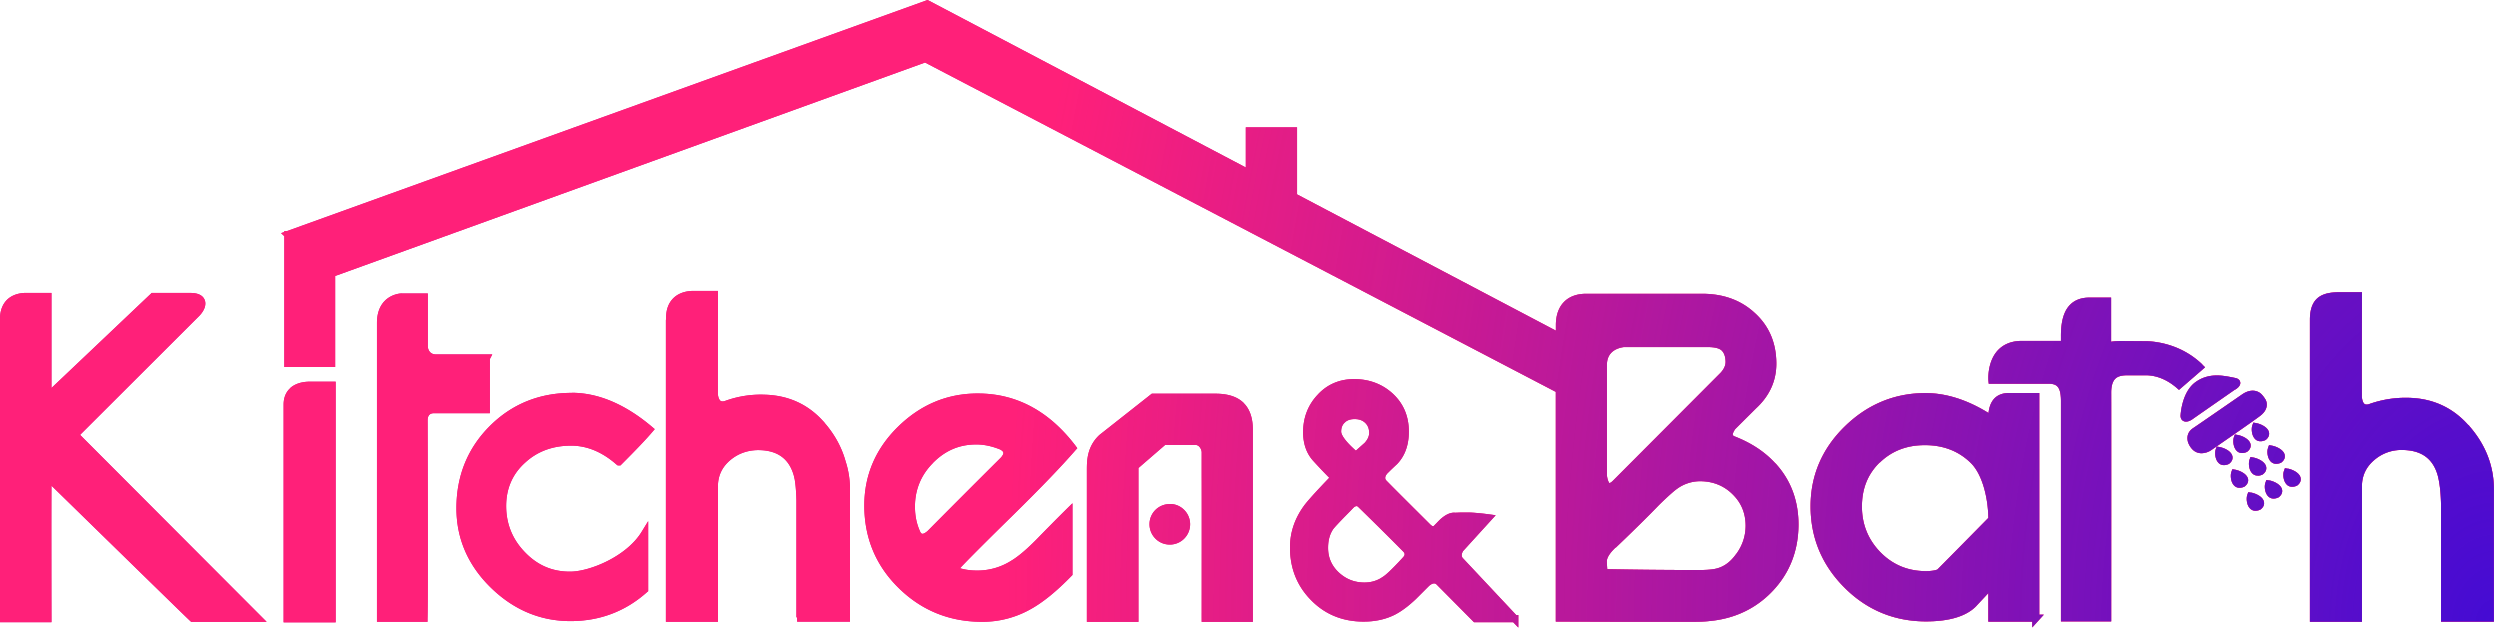
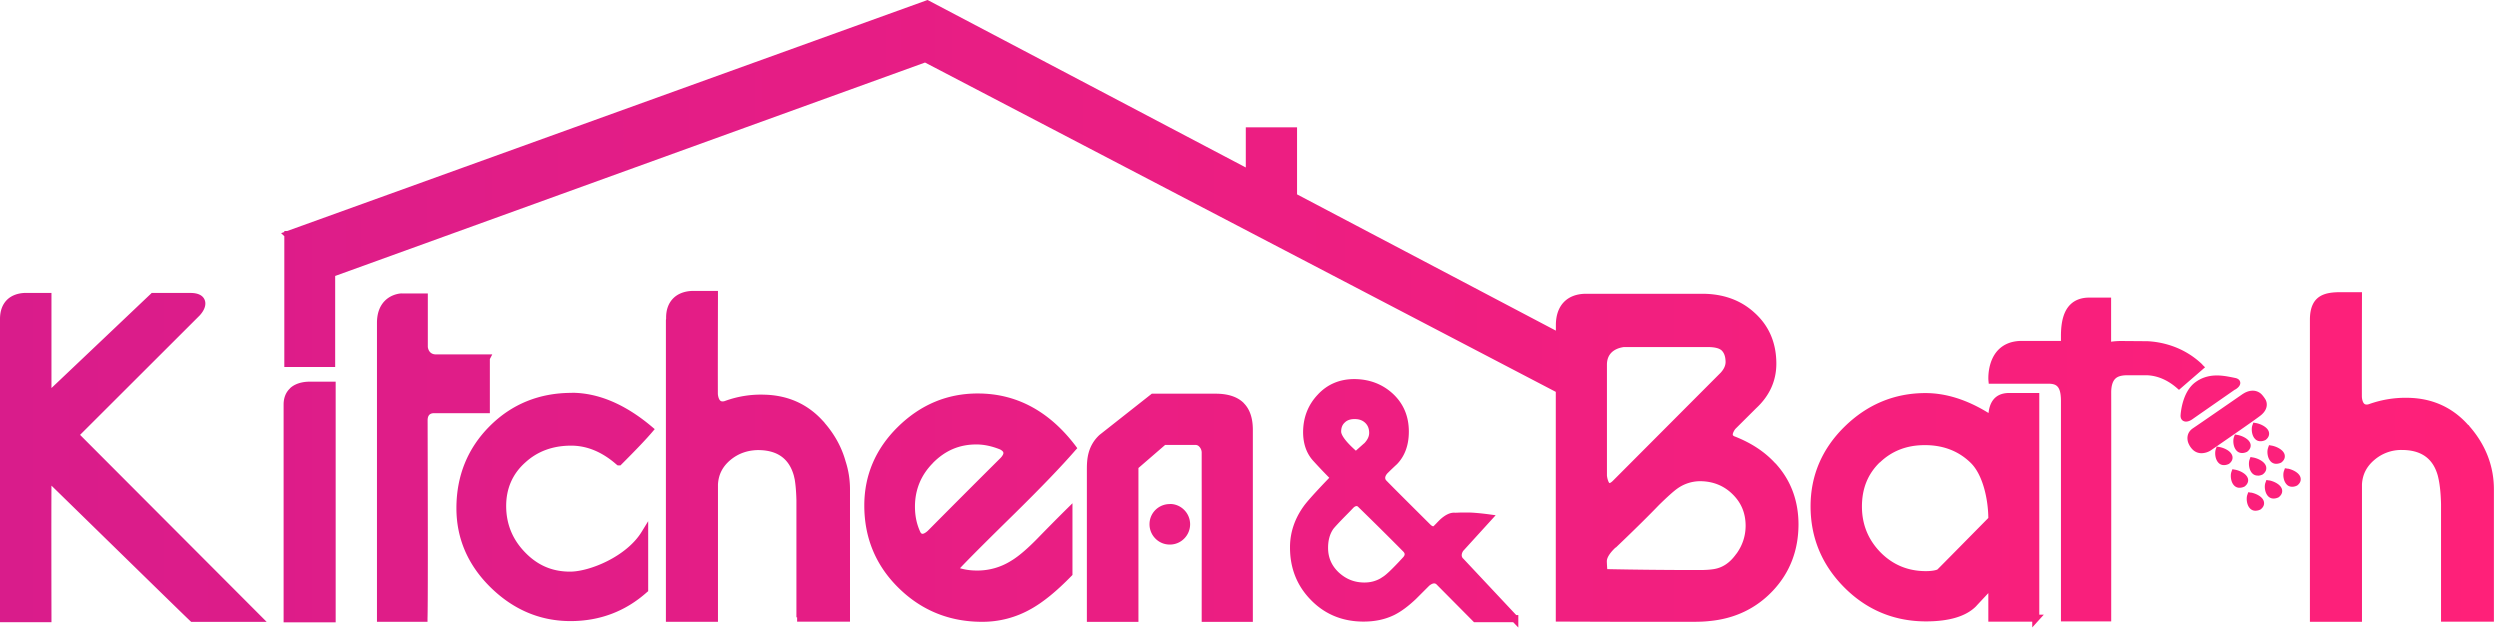
<svg xmlns="http://www.w3.org/2000/svg" width="247" height="62" fill="none">
  <path fill-rule="evenodd" clip-rule="evenodd" d="M175.423 45.781l-.01.01c-1.025-1.134-2.378-2.03-4.04-2.677h-.03v-.02c-.129-.05-.139-.109-.139-.119-.04-.15.139-.458.249-.597l2.05-2.04c1.323-1.224 2-2.706 2-4.408 0-2.06-.727-3.76-2.18-5.054-1.343-1.224-3.074-1.851-5.134-1.851h-11.482c-1.871 0-2.986 1.154-2.986 3.094v.548l-25.572-13.463v-6.627h-5.064v3.97L91.781.07l-.14-.07-63.273 22.826h-.278v.1l-.319.109.319.298V36.26h5.025v-8.995L91.393 6.179l62.319 32.537v22.697l6.029.02h7.563c.607 0 1.124-.02 1.552-.07 2.527-.229 4.657-1.244 6.318-3.015 1.662-1.77 2.508-3.96 2.518-6.517 0-2.239-.687-4.19-2.03-5.771l-.239-.279zm-15.791 8.328c1.91-1.82 3.353-3.253 4.289-4.228.865-.846 1.482-1.393 1.83-1.632a3.905 3.905 0 012.199-.707c1.264 0 2.349.428 3.204 1.264.876.846 1.304 1.87 1.314 3.114 0 1.015-.299 1.93-.876 2.747l-.06.07c-.616.865-1.333 1.352-2.218 1.492-.379.06-.826.09-1.403.09-3.264 0-6.249-.03-9.115-.09-.03-.408-.04-.667-.04-.776 0-.368.309-.836.866-1.364l.01.02zm10.378-19.562c.309.24.468.627.478 1.204 0 .368-.16.707-.468 1.055l-10.657 10.687c-.196.196-.299.225-.329.233l-.008.003-.002.001.001.001c-.09-.03-.229-.408-.259-.756V36.03c0-1.334 1.085-1.662 1.682-1.742h8.249c.796 0 1.154.15 1.313.27v-.01zm42.169-.836c1.184.06 3.473.428 5.423 2.309h-.02l.279.268-2.577 2.23-.229-.2c-.557-.477-1.662-1.273-3.155-1.243h-1.552c-.587-.01-1.064.05-1.363.348-.259.259-.398.716-.398 1.353.01 1.463 0 22.269 0 22.269v.348h-4.965v-21.81c-.01-1.543-.527-1.673-1.314-1.673h-5.82l-.03-.318c-.01-.07-.13-1.83.925-2.975.577-.617 1.373-.935 2.378-.935H203.622v-.428c-.01-1.503.288-2.528.915-3.154.458-.458 1.095-.697 1.881-.697h2.159v4.358c.279-.04.617-.07.985-.07l2.617.02zm-13.682 5.115h2.985v21.9h.448l-1.144 1.264v-.567h-4.339v-2.826l-.597.639c-.167.18-.346.372-.537.575l-.089.1c-.985.984-2.647 1.482-4.936 1.482-3.124 0-5.841-1.124-8.049-3.333-2.229-2.23-3.354-4.926-3.354-8.04 0-3.035 1.135-5.692 3.373-7.88 2.229-2.18 4.916-3.304 7.971-3.304h.01c2.029 0 4.129.666 6.228 1.97.09-.826.458-1.97 2.03-1.98zm-8.358 5.154c-1.751 0-3.234.577-4.408 1.712l-.01-.01c-1.184 1.154-1.761 2.587-1.761 4.368 0 1.76.617 3.273 1.831 4.517 1.214 1.234 2.716 1.86 4.477 1.86.607 0 .956-.079 1.145-.158.149-.14 3.064-3.095 5.034-5.095-.019-1.88-.547-4.239-1.701-5.403-1.144-1.144-2.617-1.751-4.378-1.79h-.229zM56.497 38.816h-.02c-3.184 0-5.91 1.104-8.09 3.283-2.178 2.18-3.293 4.906-3.293 8.11 0 3.005 1.145 5.642 3.393 7.84 2.25 2.2 4.896 3.314 7.881 3.314 2.895 0 5.433-.965 7.552-2.856l.12-.1v-6.914l-.647 1.054c-1.493 2.438-5.135 3.93-7.075 3.93-1.761 0-3.214-.626-4.457-1.92-1.234-1.273-1.851-2.806-1.851-4.567 0-1.721.627-3.174 1.89-4.299 1.204-1.104 2.727-1.661 4.518-1.661h.02c1.562 0 3.064.627 4.467 1.86l.12.09h.278l.1-.1c1.443-1.442 2.468-2.517 3.054-3.213l.23-.269-.27-.229c-2.636-2.229-5.303-3.353-7.91-3.363l-.01.01zm63.582.08c1.264 0 2.18.308 2.806.925v.01c.597.597.896 1.482.896 2.627v18.985h-5.055V60.785c.002-1.993.009-13.222 0-13.64v-2.458a.846.846 0 00-.239-.558.49.49 0 00-.358-.169h-3.015l-2.636 2.279v15.204h-5.095V46.295c.01-.802.027-2.202 1.254-3.33l5.164-4.07h6.278zm24.455 15.579c-.054.097-.237.432.013.7v-.01l5.254 5.601h.209V62l-.508-.527h-3.87l-3.692-3.722c-.169-.179-.418-.14-.736.12l-1.313 1.313c-.757.717-1.483 1.254-2.15 1.582-.905.438-1.89.647-3.025.647-2.069 0-3.811-.716-5.184-2.12-1.383-1.402-2.079-3.144-2.079-5.184-.01-1.442.438-2.816 1.333-4.07.328-.467 1.204-1.442 2.547-2.835a54.77 54.77 0 01-1.612-1.702c-.646-.726-.975-1.671-.975-2.815.01-1.443.488-2.677 1.443-3.692.945-1.025 2.169-1.542 3.612-1.542h.02c1.482.01 2.766.497 3.801 1.453 1.045.975 1.572 2.228 1.572 3.73 0 1.344-.398 2.429-1.174 3.225-.259.239-.587.547-.965.925-.349.418-.14.637-.07.706.691.71 1.928 1.94 3.702 3.706l.676.673s.209.179.279.11l.268-.27c.12-.129.249-.258.379-.388.507-.457.995-.706 1.462-.666.091 0 .21-.005.366-.011l.221-.01h.697c.448 0 1.244.07 2.079.18l.657.09-3.224 3.542-.013.027zm-9.728 3.077c.597 0 1.124-.14 1.602-.418l.259-.169c.308-.199.816-.686 1.532-1.443l.398-.428c.269-.278.209-.437.02-.626a341.09 341.09 0 00-4.428-4.388c-.07-.08-.159-.08-.159-.08-.12 0-.259.11-.299.15a34.67 34.67 0 01-.646.666c-.876.886-1.284 1.343-1.374 1.473-.328.487-.497 1.094-.497 1.84 0 .956.348 1.762 1.055 2.428.726.667 1.552.995 2.537.995zm-.846-13.025l.816-.726v.01c.328-.338.498-.687.498-1.035 0-.428-.13-.746-.388-.995-.259-.249-.597-.378-1.045-.378-.358 0-.657.08-.886.259l-.089.08c-.239.218-.359.507-.359.905 0 .179.15.726 1.453 1.88zM243.98 42.1l-.1-.119h-.029c-1.523-1.711-3.493-2.617-5.851-2.676-1.344-.04-2.677.169-3.95.626-.261.081-.376.016-.425-.012l-.006-.004-.007-.004c-.209-.159-.259-.597-.259-.746-.01-3.174.01-9.95.01-9.95v-.348h-2.07c-1.492 0-3.074.219-3.074 2.726V61.433h5.144V47.86c.05-.975.458-1.771 1.224-2.418a4.06 4.06 0 012.696-.985h.01c1.911 0 3.075.826 3.553 2.507.189.707.298 1.632.328 2.826V61.423h5.224V48.348c0-2.298-.816-4.408-2.428-6.248h.01zM48.637 35.016l-.239.458v5.353h-5.622c-.348.04-.527.259-.527.706.03 11.642.03 18.408-.01 19.563v.338h-4.995V31.91c0-.945.269-1.681.786-2.199.716-.716 1.682-.736 1.682-.716h2.557v5.284c.01.1.1.736.796.736h5.572zm47.97 3.86h-.02c-2.995 0-5.632 1.105-7.85 3.274-2.22 2.17-3.344 4.796-3.344 7.791 0 3.194 1.134 5.94 3.403 8.16 2.249 2.208 5.015 3.333 8.219 3.333a9.669 9.669 0 004.875-1.284c1.184-.666 2.488-1.721 3.97-3.243l.1-.1v-7.085l-.597.588a224.807 224.807 0 00-2.886 2.915c-.925.945-1.741 1.652-2.427 2.09l-.26.159a6.225 6.225 0 01-3.243.895h-.01c-.627 0-1.184-.08-1.691-.229 1.034-1.094 2.796-2.846 5.462-5.462 2.607-2.568 4.548-4.587 5.941-6.19l.189-.208-.17-.23c-2.607-3.432-5.85-5.173-9.651-5.173h-.01zm-4.438 6.866l.02-.02c1.204-1.213 2.597-1.81 4.269-1.81.766 0 1.542.169 2.338.487.199.1.328.219.338.328.02.12-.08.309-.278.518a1506.215 1506.215 0 00-7.185 7.194c-.328.298-.497.308-.557.298-.11-.02-.169-.139-.179-.159-.358-.756-.537-1.582-.537-2.527 0-1.662.597-3.115 1.77-4.299v-.01zm-71.96-16.139c.199.448.02 1.025-.488 1.572L7.911 42.965l18.437 18.478h-7.453l-.099-.09c-.221-.195-4.104-3.988-7.985-7.78l-.003-.002-1.435-1.402-4.288-4.189c-.019 2.781-.003 11.403 0 12.917v.576H0V31.522c0-.845.259-1.502.756-1.96.753-.677 1.79-.625 1.943-.617h2.386v9.393c1.184-1.12 3.931-3.726 6.217-5.895l.002-.002.006-.006c1.934-1.835 3.534-3.354 3.576-3.39l.1-.1h3.88c.875.01 1.214.358 1.343.657zm8.448 8.766c-.418.388-.637.935-.637 1.602v21.513h5.144V37.71h-2.531c-.217-.002-1.27-.01-1.976.647v.01zm86.905 11.433h.02l.01-.01c.527 0 1.025.209 1.403.587a2.002 2.002 0 010 2.836 1.978 1.978 0 01-1.413.587h-.02a1.974 1.974 0 01-1.403-.587 2.002 2.002 0 01-.587-1.423c0-.537.209-1.035.587-1.413a2.006 2.006 0 011.403-.577zm105.254-11.303c.219-.12.577-.389.517-.737-.03-.159-.139-.358-.537-.428l-.289-.06-.018-.003c-.935-.179-2.338-.448-3.623.521-1.237.942-1.401 2.93-1.421 3.18l-.002.024c-.03.368.149.527.258.587.09.05.179.07.279.07.279 0 .537-.17.637-.24.149-.108 4.199-2.924 4.199-2.924v.01zm2.527.368c.219.179.438.527.438.527l-.01-.01c.209.269.418.995-.418 1.662-.603.471-3.487 2.46-4.543 3.188l-.001.001c-.214.148-.353.243-.381.264a1.78 1.78 0 01-.916.278c-.318 0-.656-.11-.935-.418a1.851 1.851 0 01-.328-.497c-.16-.319-.299-1.075.418-1.552.626-.418 4.915-3.384 4.915-3.384l.1-.06c.388-.238 1.074-.457 1.661 0zm-.995 5.005c-.119-.508-.836-.816-1.254-.896l-.288-.05-.1.279c-.109.328-.069 1.005.299 1.353.09.09.259.2.517.2.14 0 .299-.03.488-.12.388-.289.378-.617.338-.776v.01zm-3.045.298c.418.08 1.134.378 1.254.896v-.01c.04.169.05.487-.338.776-.189.09-.349.12-.488.12a.715.715 0 01-.517-.2c-.369-.348-.408-1.025-.299-1.353l.1-.279.288.05zm3.324-2.408l-.1.279c-.109.328-.069 1.005.299 1.353.089.09.259.199.517.199.14 0 .299-.03.488-.12.388-.288.378-.616.338-.776-.119-.507-.836-.815-1.254-.895l-.288-.05v.01zm.925 5.115c-.189.09-.348.119-.488.119v-.01a.72.72 0 01-.517-.199c-.368-.348-.408-1.025-.298-1.353l.099-.279.289.05c.418.08 1.134.388 1.253.895.04.17.05.488-.338.777zm-1.453.428c-.119-.508-.835-.816-1.253-.896l-.289-.05-.099.279c-.11.328-.07 1.005.298 1.353a.72.72 0 00.518.2c.139 0 .298-.03.487-.12.388-.289.378-.617.338-.776v.01zm2.279-1.682c-.368-.348-.418-1.025-.298-1.353v-.01l.099-.279.289.05c.418.08 1.134.388 1.254.895.039.17.049.488-.339.777a1.12 1.12 0 01-.487.119.72.72 0 01-.518-.2zm-.169 1.85l-.289-.05-.099.28c-.12.328-.07 1.004.298 1.353a.72.72 0 00.518.199c.139 0 .298-.03.487-.12.388-.288.378-.617.339-.776-.12-.507-.836-.816-1.254-.895v.01zm-2.08 1.155l.289.05v-.01c.418.08 1.134.378 1.254.895.039.17.049.488-.339.776a1.12 1.12 0 01-.487.12.72.72 0 01-.518-.2c-.368-.348-.408-1.024-.298-1.352l.099-.28zm3.911-2.319l-.289-.05-.1.28c-.119.328-.069 1.004.299 1.353.09.09.259.199.517.199.14 0 .299-.03.488-.12.388-.288.378-.607.338-.776-.119-.508-.836-.816-1.253-.896v.01zM81.373 41.652l.1.12h-.01c1.005 1.153 1.701 2.437 2.08 3.8.288.886.437 1.811.437 2.776V61.423h-5.224v-.428h-.07V49.423c-.02-.776-.069-1.463-.169-2.06a27.36 27.36 0 01-.03-.131c-.02-.089-.04-.177-.06-.257-.477-1.681-1.64-2.507-3.551-2.507-1.005.02-1.92.318-2.717.985-.766.646-1.174 1.433-1.224 2.418v13.562h-5.144V31.662c0-.037.005-.07.01-.102.005-.03.01-.059.01-.087v-.09c0-.826.259-1.482.746-1.95.756-.717 1.814-.69 1.94-.687H70.935v.607s-.02 6.289-.01 9.553c.01.199.08.557.26.696a.33.33 0 01.013.008c.049.028.163.093.414.012a10.283 10.283 0 013.93-.627c2.349.06 4.309.955 5.821 2.657h.01z" fill="url(#paint0_linear_503_568)" />
-   <path fill-rule="evenodd" clip-rule="evenodd" d="M175.423 45.781l-.01.01c-1.025-1.134-2.378-2.03-4.04-2.677h-.03v-.02c-.129-.05-.139-.109-.139-.119-.04-.15.139-.458.249-.597l2.05-2.04c1.323-1.224 2-2.706 2-4.408 0-2.06-.727-3.76-2.18-5.054-1.343-1.224-3.074-1.851-5.134-1.851h-11.482c-1.871 0-2.986 1.154-2.986 3.094v.548l-25.572-13.463v-6.627h-5.064v3.97L91.781.07l-.14-.07-63.273 22.826h-.278v.1l-.319.109.319.298V36.26h5.025v-8.995L91.393 6.179l62.319 32.537v22.697l6.029.02h7.563c.607 0 1.124-.02 1.552-.07 2.527-.229 4.657-1.244 6.318-3.015 1.662-1.77 2.508-3.96 2.518-6.517 0-2.239-.687-4.19-2.03-5.771l-.239-.279zm-15.791 8.328c1.91-1.82 3.353-3.253 4.289-4.228.865-.846 1.482-1.393 1.83-1.632a3.905 3.905 0 012.199-.707c1.264 0 2.349.428 3.204 1.264.876.846 1.304 1.87 1.314 3.114 0 1.015-.299 1.93-.876 2.747l-.06.07c-.616.865-1.333 1.352-2.218 1.492-.379.06-.826.09-1.403.09-3.264 0-6.249-.03-9.115-.09-.03-.408-.04-.667-.04-.776 0-.368.309-.836.866-1.364l.01.02zm10.378-19.562c.309.24.468.627.478 1.204 0 .368-.16.707-.468 1.055l-10.657 10.687c-.196.196-.299.225-.329.233l-.008.003-.002.001.001.001c-.09-.03-.229-.408-.259-.756V36.03c0-1.334 1.085-1.662 1.682-1.742h8.249c.796 0 1.154.15 1.313.27v-.01zm42.169-.836c1.184.06 3.473.428 5.423 2.309h-.02l.279.268-2.577 2.23-.229-.2c-.557-.477-1.662-1.273-3.155-1.243h-1.552c-.587-.01-1.064.05-1.363.348-.259.259-.398.716-.398 1.353.01 1.463 0 22.269 0 22.269v.348h-4.965v-21.81c-.01-1.543-.527-1.673-1.314-1.673h-5.82l-.03-.318c-.01-.07-.13-1.83.925-2.975.577-.617 1.373-.935 2.378-.935H203.622v-.428c-.01-1.503.288-2.528.915-3.154.458-.458 1.095-.697 1.881-.697h2.159v4.358c.279-.04.617-.07.985-.07l2.617.02zm-13.682 5.115h2.985v21.9h.448l-1.144 1.264v-.567h-4.339v-2.826l-.597.639c-.167.18-.346.372-.537.575l-.089.1c-.985.984-2.647 1.482-4.936 1.482-3.124 0-5.841-1.124-8.049-3.333-2.229-2.23-3.354-4.926-3.354-8.04 0-3.035 1.135-5.692 3.373-7.88 2.229-2.18 4.916-3.304 7.971-3.304h.01c2.029 0 4.129.666 6.228 1.97.09-.826.458-1.97 2.03-1.98zm-8.358 5.154c-1.751 0-3.234.577-4.408 1.712l-.01-.01c-1.184 1.154-1.761 2.587-1.761 4.368 0 1.76.617 3.273 1.831 4.517 1.214 1.234 2.716 1.86 4.477 1.86.607 0 .956-.079 1.145-.158.149-.14 3.064-3.095 5.034-5.095-.019-1.88-.547-4.239-1.701-5.403-1.144-1.144-2.617-1.751-4.378-1.79h-.229zM56.497 38.816h-.02c-3.184 0-5.91 1.104-8.09 3.283-2.178 2.18-3.293 4.906-3.293 8.11 0 3.005 1.145 5.642 3.393 7.84 2.25 2.2 4.896 3.314 7.881 3.314 2.895 0 5.433-.965 7.552-2.856l.12-.1v-6.914l-.647 1.054c-1.493 2.438-5.135 3.93-7.075 3.93-1.761 0-3.214-.626-4.457-1.92-1.234-1.273-1.851-2.806-1.851-4.567 0-1.721.627-3.174 1.89-4.299 1.204-1.104 2.727-1.661 4.518-1.661h.02c1.562 0 3.064.627 4.467 1.86l.12.09h.278l.1-.1c1.443-1.442 2.468-2.517 3.054-3.213l.23-.269-.27-.229c-2.636-2.229-5.303-3.353-7.91-3.363l-.01.01zm63.582.08c1.264 0 2.18.308 2.806.925v.01c.597.597.896 1.482.896 2.627v18.985h-5.055V60.785c.002-1.993.009-13.222 0-13.64v-2.458a.846.846 0 00-.239-.558.49.49 0 00-.358-.169h-3.015l-2.636 2.279v15.204h-5.095V46.295c.01-.802.027-2.202 1.254-3.33l5.164-4.07h6.278zm24.455 15.579c-.054.097-.237.432.013.7v-.01l5.254 5.601h.209V62l-.508-.527h-3.87l-3.692-3.722c-.169-.179-.418-.14-.736.12l-1.313 1.313c-.757.717-1.483 1.254-2.15 1.582-.905.438-1.89.647-3.025.647-2.069 0-3.811-.716-5.184-2.12-1.383-1.402-2.079-3.144-2.079-5.184-.01-1.442.438-2.816 1.333-4.07.328-.467 1.204-1.442 2.547-2.835a54.77 54.77 0 01-1.612-1.702c-.646-.726-.975-1.671-.975-2.815.01-1.443.488-2.677 1.443-3.692.945-1.025 2.169-1.542 3.612-1.542h.02c1.482.01 2.766.497 3.801 1.453 1.045.975 1.572 2.228 1.572 3.73 0 1.344-.398 2.429-1.174 3.225-.259.239-.587.547-.965.925-.349.418-.14.637-.07.706.691.71 1.928 1.94 3.702 3.706l.676.673s.209.179.279.11l.268-.27c.12-.129.249-.258.379-.388.507-.457.995-.706 1.462-.666.091 0 .21-.005.366-.011l.221-.01h.697c.448 0 1.244.07 2.079.18l.657.09-3.224 3.542-.013.027zm-9.728 3.077c.597 0 1.124-.14 1.602-.418l.259-.169c.308-.199.816-.686 1.532-1.443l.398-.428c.269-.278.209-.437.02-.626a341.09 341.09 0 00-4.428-4.388c-.07-.08-.159-.08-.159-.08-.12 0-.259.11-.299.15a34.67 34.67 0 01-.646.666c-.876.886-1.284 1.343-1.374 1.473-.328.487-.497 1.094-.497 1.84 0 .956.348 1.762 1.055 2.428.726.667 1.552.995 2.537.995zm-.846-13.025l.816-.726v.01c.328-.338.498-.687.498-1.035 0-.428-.13-.746-.388-.995-.259-.249-.597-.378-1.045-.378-.358 0-.657.08-.886.259l-.089.08c-.239.218-.359.507-.359.905 0 .179.15.726 1.453 1.88zM243.98 42.1l-.1-.119h-.029c-1.523-1.711-3.493-2.617-5.851-2.676-1.344-.04-2.677.169-3.95.626-.261.081-.376.016-.425-.012l-.006-.004-.007-.004c-.209-.159-.259-.597-.259-.746-.01-3.174.01-9.95.01-9.95v-.348h-2.07c-1.492 0-3.074.219-3.074 2.726V61.433h5.144V47.86c.05-.975.458-1.771 1.224-2.418a4.06 4.06 0 012.696-.985h.01c1.911 0 3.075.826 3.553 2.507.189.707.298 1.632.328 2.826V61.423h5.224V48.348c0-2.298-.816-4.408-2.428-6.248h.01zM48.637 35.016l-.239.458v5.353h-5.622c-.348.04-.527.259-.527.706.03 11.642.03 18.408-.01 19.563v.338h-4.995V31.91c0-.945.269-1.681.786-2.199.716-.716 1.682-.736 1.682-.716h2.557v5.284c.01.1.1.736.796.736h5.572zm47.97 3.86h-.02c-2.995 0-5.632 1.105-7.85 3.274-2.22 2.17-3.344 4.796-3.344 7.791 0 3.194 1.134 5.94 3.403 8.16 2.249 2.208 5.015 3.333 8.219 3.333a9.669 9.669 0 004.875-1.284c1.184-.666 2.488-1.721 3.97-3.243l.1-.1v-7.085l-.597.588a224.807 224.807 0 00-2.886 2.915c-.925.945-1.741 1.652-2.427 2.09l-.26.159a6.225 6.225 0 01-3.243.895h-.01c-.627 0-1.184-.08-1.691-.229 1.034-1.094 2.796-2.846 5.462-5.462 2.607-2.568 4.548-4.587 5.941-6.19l.189-.208-.17-.23c-2.607-3.432-5.85-5.173-9.651-5.173h-.01zm-4.438 6.866l.02-.02c1.204-1.213 2.597-1.81 4.269-1.81.766 0 1.542.169 2.338.487.199.1.328.219.338.328.02.12-.08.309-.278.518a1506.215 1506.215 0 00-7.185 7.194c-.328.298-.497.308-.557.298-.11-.02-.169-.139-.179-.159-.358-.756-.537-1.582-.537-2.527 0-1.662.597-3.115 1.77-4.299v-.01zm-71.96-16.139c.199.448.02 1.025-.488 1.572L7.911 42.965l18.437 18.478h-7.453l-.099-.09c-.221-.195-4.104-3.988-7.985-7.78l-.003-.002-1.435-1.402-4.288-4.189c-.019 2.781-.003 11.403 0 12.917v.576H0V31.522c0-.845.259-1.502.756-1.96.753-.677 1.79-.625 1.943-.617h2.386v9.393c1.184-1.12 3.931-3.726 6.217-5.895l.002-.002.006-.006c1.934-1.835 3.534-3.354 3.576-3.39l.1-.1h3.88c.875.01 1.214.358 1.343.657zm8.448 8.766c-.418.388-.637.935-.637 1.602v21.513h5.144V37.71h-2.531c-.217-.002-1.27-.01-1.976.647v.01zm86.905 11.433h.02l.01-.01c.527 0 1.025.209 1.403.587a2.002 2.002 0 010 2.836 1.978 1.978 0 01-1.413.587h-.02a1.974 1.974 0 01-1.403-.587 2.002 2.002 0 01-.587-1.423c0-.537.209-1.035.587-1.413a2.006 2.006 0 011.403-.577zm105.254-11.303c.219-.12.577-.389.517-.737-.03-.159-.139-.358-.537-.428l-.289-.06-.018-.003c-.935-.179-2.338-.448-3.623.521-1.237.942-1.401 2.93-1.421 3.18l-.002.024c-.03.368.149.527.258.587.09.05.179.07.279.07.279 0 .537-.17.637-.24.149-.108 4.199-2.924 4.199-2.924v.01zm2.527.368c.219.179.438.527.438.527l-.01-.01c.209.269.418.995-.418 1.662-.603.471-3.487 2.46-4.543 3.188l-.001.001c-.214.148-.353.243-.381.264a1.78 1.78 0 01-.916.278c-.318 0-.656-.11-.935-.418a1.851 1.851 0 01-.328-.497c-.16-.319-.299-1.075.418-1.552.626-.418 4.915-3.384 4.915-3.384l.1-.06c.388-.238 1.074-.457 1.661 0zm-.995 5.005c-.119-.508-.836-.816-1.254-.896l-.288-.05-.1.279c-.109.328-.069 1.005.299 1.353.09.09.259.2.517.2.14 0 .299-.03.488-.12.388-.289.378-.617.338-.776v.01zm-3.045.298c.418.08 1.134.378 1.254.896v-.01c.04.169.05.487-.338.776-.189.09-.349.12-.488.12a.715.715 0 01-.517-.2c-.369-.348-.408-1.025-.299-1.353l.1-.279.288.05zm3.324-2.408l-.1.279c-.109.328-.069 1.005.299 1.353.089.09.259.199.517.199.14 0 .299-.03.488-.12.388-.288.378-.616.338-.776-.119-.507-.836-.815-1.254-.895l-.288-.05v.01zm.925 5.115c-.189.09-.348.119-.488.119v-.01a.72.72 0 01-.517-.199c-.368-.348-.408-1.025-.298-1.353l.099-.279.289.05c.418.08 1.134.388 1.253.895.04.17.05.488-.338.777zm-1.453.428c-.119-.508-.835-.816-1.253-.896l-.289-.05-.099.279c-.11.328-.07 1.005.298 1.353a.72.72 0 00.518.2c.139 0 .298-.03.487-.12.388-.289.378-.617.338-.776v.01zm2.279-1.682c-.368-.348-.418-1.025-.298-1.353v-.01l.099-.279.289.05c.418.08 1.134.388 1.254.895.039.17.049.488-.339.777a1.12 1.12 0 01-.487.119.72.72 0 01-.518-.2zm-.169 1.85l-.289-.05-.099.28c-.12.328-.07 1.004.298 1.353a.72.72 0 00.518.199c.139 0 .298-.03.487-.12.388-.288.378-.617.339-.776-.12-.507-.836-.816-1.254-.895v.01zm-2.08 1.155l.289.05v-.01c.418.08 1.134.378 1.254.895.039.17.049.488-.339.776a1.12 1.12 0 01-.487.12.72.72 0 01-.518-.2c-.368-.348-.408-1.024-.298-1.352l.099-.28zm3.911-2.319l-.289-.05-.1.28c-.119.328-.069 1.004.299 1.353.09.09.259.199.517.199.14 0 .299-.03.488-.12.388-.288.378-.607.338-.776-.119-.508-.836-.816-1.253-.896v.01zM81.373 41.652l.1.12h-.01c1.005 1.153 1.701 2.437 2.08 3.8.288.886.437 1.811.437 2.776V61.423h-5.224v-.428h-.07V49.423c-.02-.776-.069-1.463-.169-2.06a27.36 27.36 0 01-.03-.131c-.02-.089-.04-.177-.06-.257-.477-1.681-1.64-2.507-3.551-2.507-1.005.02-1.92.318-2.717.985-.766.646-1.174 1.433-1.224 2.418v13.562h-5.144V31.662c0-.037.005-.07.01-.102.005-.03.01-.059.01-.087v-.09c0-.826.259-1.482.746-1.95.756-.717 1.814-.69 1.94-.687H70.935v.607s-.02 6.289-.01 9.553c.01.199.08.557.26.696a.33.33 0 01.013.008c.049.028.163.093.414.012a10.283 10.283 0 013.93-.627c2.349.06 4.309.955 5.821 2.657h.01z" fill="#FF2079" />
-   <path fill-rule="evenodd" clip-rule="evenodd" d="M175.423 45.781l-.01.01c-1.025-1.134-2.378-2.03-4.04-2.677h-.03v-.02c-.129-.05-.139-.109-.139-.119-.04-.15.139-.458.249-.597l2.05-2.04c1.323-1.224 2-2.706 2-4.408 0-2.06-.727-3.76-2.18-5.054-1.343-1.224-3.074-1.851-5.134-1.851h-11.482c-1.871 0-2.986 1.154-2.986 3.094v.548l-25.572-13.463v-6.627h-5.064v3.97L91.781.07l-.14-.07-63.273 22.826h-.278v.1l-.319.109.319.298V36.26h5.025v-8.995L91.393 6.179l62.319 32.537v22.697l6.029.02h7.563c.607 0 1.124-.02 1.552-.07 2.527-.229 4.657-1.244 6.318-3.015 1.662-1.77 2.508-3.96 2.518-6.517 0-2.239-.687-4.19-2.03-5.771l-.239-.279zm-15.791 8.328c1.91-1.82 3.353-3.253 4.289-4.228.865-.846 1.482-1.393 1.83-1.632a3.905 3.905 0 012.199-.707c1.264 0 2.349.428 3.204 1.264.876.846 1.304 1.87 1.314 3.114 0 1.015-.299 1.93-.876 2.747l-.06.07c-.616.865-1.333 1.352-2.218 1.492-.379.06-.826.09-1.403.09-3.264 0-6.249-.03-9.115-.09-.03-.408-.04-.667-.04-.776 0-.368.309-.836.866-1.364l.01.02zm10.378-19.562c.309.24.468.627.478 1.204 0 .368-.16.707-.468 1.055l-10.657 10.687c-.196.196-.299.225-.329.233l-.008.003-.002.001.001.001c-.09-.03-.229-.408-.259-.756V36.03c0-1.334 1.085-1.662 1.682-1.742h8.249c.796 0 1.154.15 1.313.27v-.01zm42.169-.836c1.184.06 3.473.428 5.423 2.309h-.02l.279.268-2.577 2.23-.229-.2c-.557-.477-1.662-1.273-3.155-1.243h-1.552c-.587-.01-1.064.05-1.363.348-.259.259-.398.716-.398 1.353.01 1.463 0 22.269 0 22.269v.348h-4.965v-21.81c-.01-1.543-.527-1.673-1.314-1.673h-5.82l-.03-.318c-.01-.07-.13-1.83.925-2.975.577-.617 1.373-.935 2.378-.935H203.622v-.428c-.01-1.503.288-2.528.915-3.154.458-.458 1.095-.697 1.881-.697h2.159v4.358c.279-.04.617-.07.985-.07l2.617.02zm-13.682 5.115h2.985v21.9h.448l-1.144 1.264v-.567h-4.339v-2.826l-.597.639c-.167.18-.346.372-.537.575l-.089.1c-.985.984-2.647 1.482-4.936 1.482-3.124 0-5.841-1.124-8.049-3.333-2.229-2.23-3.354-4.926-3.354-8.04 0-3.035 1.135-5.692 3.373-7.88 2.229-2.18 4.916-3.304 7.971-3.304h.01c2.029 0 4.129.666 6.228 1.97.09-.826.458-1.97 2.03-1.98zm-8.358 5.154c-1.751 0-3.234.577-4.408 1.712l-.01-.01c-1.184 1.154-1.761 2.587-1.761 4.368 0 1.76.617 3.273 1.831 4.517 1.214 1.234 2.716 1.86 4.477 1.86.607 0 .956-.079 1.145-.158.149-.14 3.064-3.095 5.034-5.095-.019-1.88-.547-4.239-1.701-5.403-1.144-1.144-2.617-1.751-4.378-1.79h-.229zM56.497 38.816h-.02c-3.184 0-5.91 1.104-8.09 3.283-2.178 2.18-3.293 4.906-3.293 8.11 0 3.005 1.145 5.642 3.393 7.84 2.25 2.2 4.896 3.314 7.881 3.314 2.895 0 5.433-.965 7.552-2.856l.12-.1v-6.914l-.647 1.054c-1.493 2.438-5.135 3.93-7.075 3.93-1.761 0-3.214-.626-4.457-1.92-1.234-1.273-1.851-2.806-1.851-4.567 0-1.721.627-3.174 1.89-4.299 1.204-1.104 2.727-1.661 4.518-1.661h.02c1.562 0 3.064.627 4.467 1.86l.12.09h.278l.1-.1c1.443-1.442 2.468-2.517 3.054-3.213l.23-.269-.27-.229c-2.636-2.229-5.303-3.353-7.91-3.363l-.01.01zm63.582.08c1.264 0 2.18.308 2.806.925v.01c.597.597.896 1.482.896 2.627v18.985h-5.055V60.785c.002-1.993.009-13.222 0-13.64v-2.458a.846.846 0 00-.239-.558.49.49 0 00-.358-.169h-3.015l-2.636 2.279v15.204h-5.095V46.295c.01-.802.027-2.202 1.254-3.33l5.164-4.07h6.278zm24.455 15.579c-.054.097-.237.432.013.7v-.01l5.254 5.601h.209V62l-.508-.527h-3.87l-3.692-3.722c-.169-.179-.418-.14-.736.12l-1.313 1.313c-.757.717-1.483 1.254-2.15 1.582-.905.438-1.89.647-3.025.647-2.069 0-3.811-.716-5.184-2.12-1.383-1.402-2.079-3.144-2.079-5.184-.01-1.442.438-2.816 1.333-4.07.328-.467 1.204-1.442 2.547-2.835a54.77 54.77 0 01-1.612-1.702c-.646-.726-.975-1.671-.975-2.815.01-1.443.488-2.677 1.443-3.692.945-1.025 2.169-1.542 3.612-1.542h.02c1.482.01 2.766.497 3.801 1.453 1.045.975 1.572 2.228 1.572 3.73 0 1.344-.398 2.429-1.174 3.225-.259.239-.587.547-.965.925-.349.418-.14.637-.07.706.691.71 1.928 1.94 3.702 3.706l.676.673s.209.179.279.11l.268-.27c.12-.129.249-.258.379-.388.507-.457.995-.706 1.462-.666.091 0 .21-.005.366-.011l.221-.01h.697c.448 0 1.244.07 2.079.18l.657.09-3.224 3.542-.013.027zm-9.728 3.077c.597 0 1.124-.14 1.602-.418l.259-.169c.308-.199.816-.686 1.532-1.443l.398-.428c.269-.278.209-.437.02-.626a341.09 341.09 0 00-4.428-4.388c-.07-.08-.159-.08-.159-.08-.12 0-.259.11-.299.15a34.67 34.67 0 01-.646.666c-.876.886-1.284 1.343-1.374 1.473-.328.487-.497 1.094-.497 1.84 0 .956.348 1.762 1.055 2.428.726.667 1.552.995 2.537.995zm-.846-13.025l.816-.726v.01c.328-.338.498-.687.498-1.035 0-.428-.13-.746-.388-.995-.259-.249-.597-.378-1.045-.378-.358 0-.657.08-.886.259l-.089.08c-.239.218-.359.507-.359.905 0 .179.15.726 1.453 1.88zM243.98 42.1l-.1-.119h-.029c-1.523-1.711-3.493-2.617-5.851-2.676-1.344-.04-2.677.169-3.95.626-.261.081-.376.016-.425-.012l-.006-.004-.007-.004c-.209-.159-.259-.597-.259-.746-.01-3.174.01-9.95.01-9.95v-.348h-2.07c-1.492 0-3.074.219-3.074 2.726V61.433h5.144V47.86c.05-.975.458-1.771 1.224-2.418a4.06 4.06 0 012.696-.985h.01c1.911 0 3.075.826 3.553 2.507.189.707.298 1.632.328 2.826V61.423h5.224V48.348c0-2.298-.816-4.408-2.428-6.248h.01zM48.637 35.016l-.239.458v5.353h-5.622c-.348.04-.527.259-.527.706.03 11.642.03 18.408-.01 19.563v.338h-4.995V31.91c0-.945.269-1.681.786-2.199.716-.716 1.682-.736 1.682-.716h2.557v5.284c.01.1.1.736.796.736h5.572zm47.97 3.86h-.02c-2.995 0-5.632 1.105-7.85 3.274-2.22 2.17-3.344 4.796-3.344 7.791 0 3.194 1.134 5.94 3.403 8.16 2.249 2.208 5.015 3.333 8.219 3.333a9.669 9.669 0 004.875-1.284c1.184-.666 2.488-1.721 3.97-3.243l.1-.1v-7.085l-.597.588a224.807 224.807 0 00-2.886 2.915c-.925.945-1.741 1.652-2.427 2.09l-.26.159a6.225 6.225 0 01-3.243.895h-.01c-.627 0-1.184-.08-1.691-.229 1.034-1.094 2.796-2.846 5.462-5.462 2.607-2.568 4.548-4.587 5.941-6.19l.189-.208-.17-.23c-2.607-3.432-5.85-5.173-9.651-5.173h-.01zm-4.438 6.866l.02-.02c1.204-1.213 2.597-1.81 4.269-1.81.766 0 1.542.169 2.338.487.199.1.328.219.338.328.02.12-.08.309-.278.518a1506.215 1506.215 0 00-7.185 7.194c-.328.298-.497.308-.557.298-.11-.02-.169-.139-.179-.159-.358-.756-.537-1.582-.537-2.527 0-1.662.597-3.115 1.77-4.299v-.01zm-71.96-16.139c.199.448.02 1.025-.488 1.572L7.911 42.965l18.437 18.478h-7.453l-.099-.09c-.221-.195-4.104-3.988-7.985-7.78l-.003-.002-1.435-1.402-4.288-4.189c-.019 2.781-.003 11.403 0 12.917v.576H0V31.522c0-.845.259-1.502.756-1.96.753-.677 1.79-.625 1.943-.617h2.386v9.393c1.184-1.12 3.931-3.726 6.217-5.895l.002-.002.006-.006c1.934-1.835 3.534-3.354 3.576-3.39l.1-.1h3.88c.875.01 1.214.358 1.343.657zm8.448 8.766c-.418.388-.637.935-.637 1.602v21.513h5.144V37.71h-2.531c-.217-.002-1.27-.01-1.976.647v.01zm86.905 11.433h.02l.01-.01c.527 0 1.025.209 1.403.587a2.002 2.002 0 010 2.836 1.978 1.978 0 01-1.413.587h-.02a1.974 1.974 0 01-1.403-.587 2.002 2.002 0 01-.587-1.423c0-.537.209-1.035.587-1.413a2.006 2.006 0 011.403-.577zm105.254-11.303c.219-.12.577-.389.517-.737-.03-.159-.139-.358-.537-.428l-.289-.06-.018-.003c-.935-.179-2.338-.448-3.623.521-1.237.942-1.401 2.93-1.421 3.18l-.002.024c-.03.368.149.527.258.587.09.05.179.07.279.07.279 0 .537-.17.637-.24.149-.108 4.199-2.924 4.199-2.924v.01zm2.527.368c.219.179.438.527.438.527l-.01-.01c.209.269.418.995-.418 1.662-.603.471-3.487 2.46-4.543 3.188l-.001.001c-.214.148-.353.243-.381.264a1.78 1.78 0 01-.916.278c-.318 0-.656-.11-.935-.418a1.851 1.851 0 01-.328-.497c-.16-.319-.299-1.075.418-1.552.626-.418 4.915-3.384 4.915-3.384l.1-.06c.388-.238 1.074-.457 1.661 0zm-.995 5.005c-.119-.508-.836-.816-1.254-.896l-.288-.05-.1.279c-.109.328-.069 1.005.299 1.353.09.09.259.2.517.2.14 0 .299-.03.488-.12.388-.289.378-.617.338-.776v.01zm-3.045.298c.418.08 1.134.378 1.254.896v-.01c.04.169.05.487-.338.776-.189.09-.349.12-.488.12a.715.715 0 01-.517-.2c-.369-.348-.408-1.025-.299-1.353l.1-.279.288.05zm3.324-2.408l-.1.279c-.109.328-.069 1.005.299 1.353.089.09.259.199.517.199.14 0 .299-.03.488-.12.388-.288.378-.616.338-.776-.119-.507-.836-.815-1.254-.895l-.288-.05v.01zm.925 5.115c-.189.09-.348.119-.488.119v-.01a.72.72 0 01-.517-.199c-.368-.348-.408-1.025-.298-1.353l.099-.279.289.05c.418.08 1.134.388 1.253.895.04.17.05.488-.338.777zm-1.453.428c-.119-.508-.835-.816-1.253-.896l-.289-.05-.099.279c-.11.328-.07 1.005.298 1.353a.72.72 0 00.518.2c.139 0 .298-.03.487-.12.388-.289.378-.617.338-.776v.01zm2.279-1.682c-.368-.348-.418-1.025-.298-1.353v-.01l.099-.279.289.05c.418.08 1.134.388 1.254.895.039.17.049.488-.339.777a1.12 1.12 0 01-.487.119.72.72 0 01-.518-.2zm-.169 1.85l-.289-.05-.099.28c-.12.328-.07 1.004.298 1.353a.72.72 0 00.518.199c.139 0 .298-.03.487-.12.388-.288.378-.617.339-.776-.12-.507-.836-.816-1.254-.895v.01zm-2.08 1.155l.289.05v-.01c.418.08 1.134.378 1.254.895.039.17.049.488-.339.776a1.12 1.12 0 01-.487.12.72.72 0 01-.518-.2c-.368-.348-.408-1.024-.298-1.352l.099-.28zm3.911-2.319l-.289-.05-.1.28c-.119.328-.069 1.004.299 1.353.09.09.259.199.517.199.14 0 .299-.03.488-.12.388-.288.378-.607.338-.776-.119-.508-.836-.816-1.253-.896v.01zM81.373 41.652l.1.12h-.01c1.005 1.153 1.701 2.437 2.08 3.8.288.886.437 1.811.437 2.776V61.423h-5.224v-.428h-.07V49.423c-.02-.776-.069-1.463-.169-2.06a27.36 27.36 0 01-.03-.131c-.02-.089-.04-.177-.06-.257-.477-1.681-1.64-2.507-3.551-2.507-1.005.02-1.92.318-2.717.985-.766.646-1.174 1.433-1.224 2.418v13.562h-5.144V31.662c0-.037.005-.07.01-.102.005-.03.01-.059.01-.087v-.09c0-.826.259-1.482.746-1.95.756-.717 1.814-.69 1.94-.687H70.935v.607s-.02 6.289-.01 9.553c.01.199.08.557.26.696a.33.33 0 01.013.008c.049.028.163.093.414.012a10.283 10.283 0 013.93-.627c2.349.06 4.309.955 5.821 2.657h.01z" fill="url(#paint1_radial_503_568)" />
  <defs>
    <radialGradient id="paint1_radial_503_568" cx="0" cy="0" r="1" gradientUnits="userSpaceOnUse" gradientTransform="matrix(-147.5 0 0 -205.166 246.83 62.39)">
      <stop stop-color="#440BD4" />
      <stop offset="1" stop-color="#440BD4" stop-opacity="0" />
    </radialGradient>
    <linearGradient id="paint0_linear_503_568" x1="0" y1="31" x2="246.4" y2="31" gradientUnits="userSpaceOnUse">
      <stop stop-color="#D91C8B" />
      <stop offset="1" stop-color="#FF2079" />
    </linearGradient>
  </defs>
</svg>